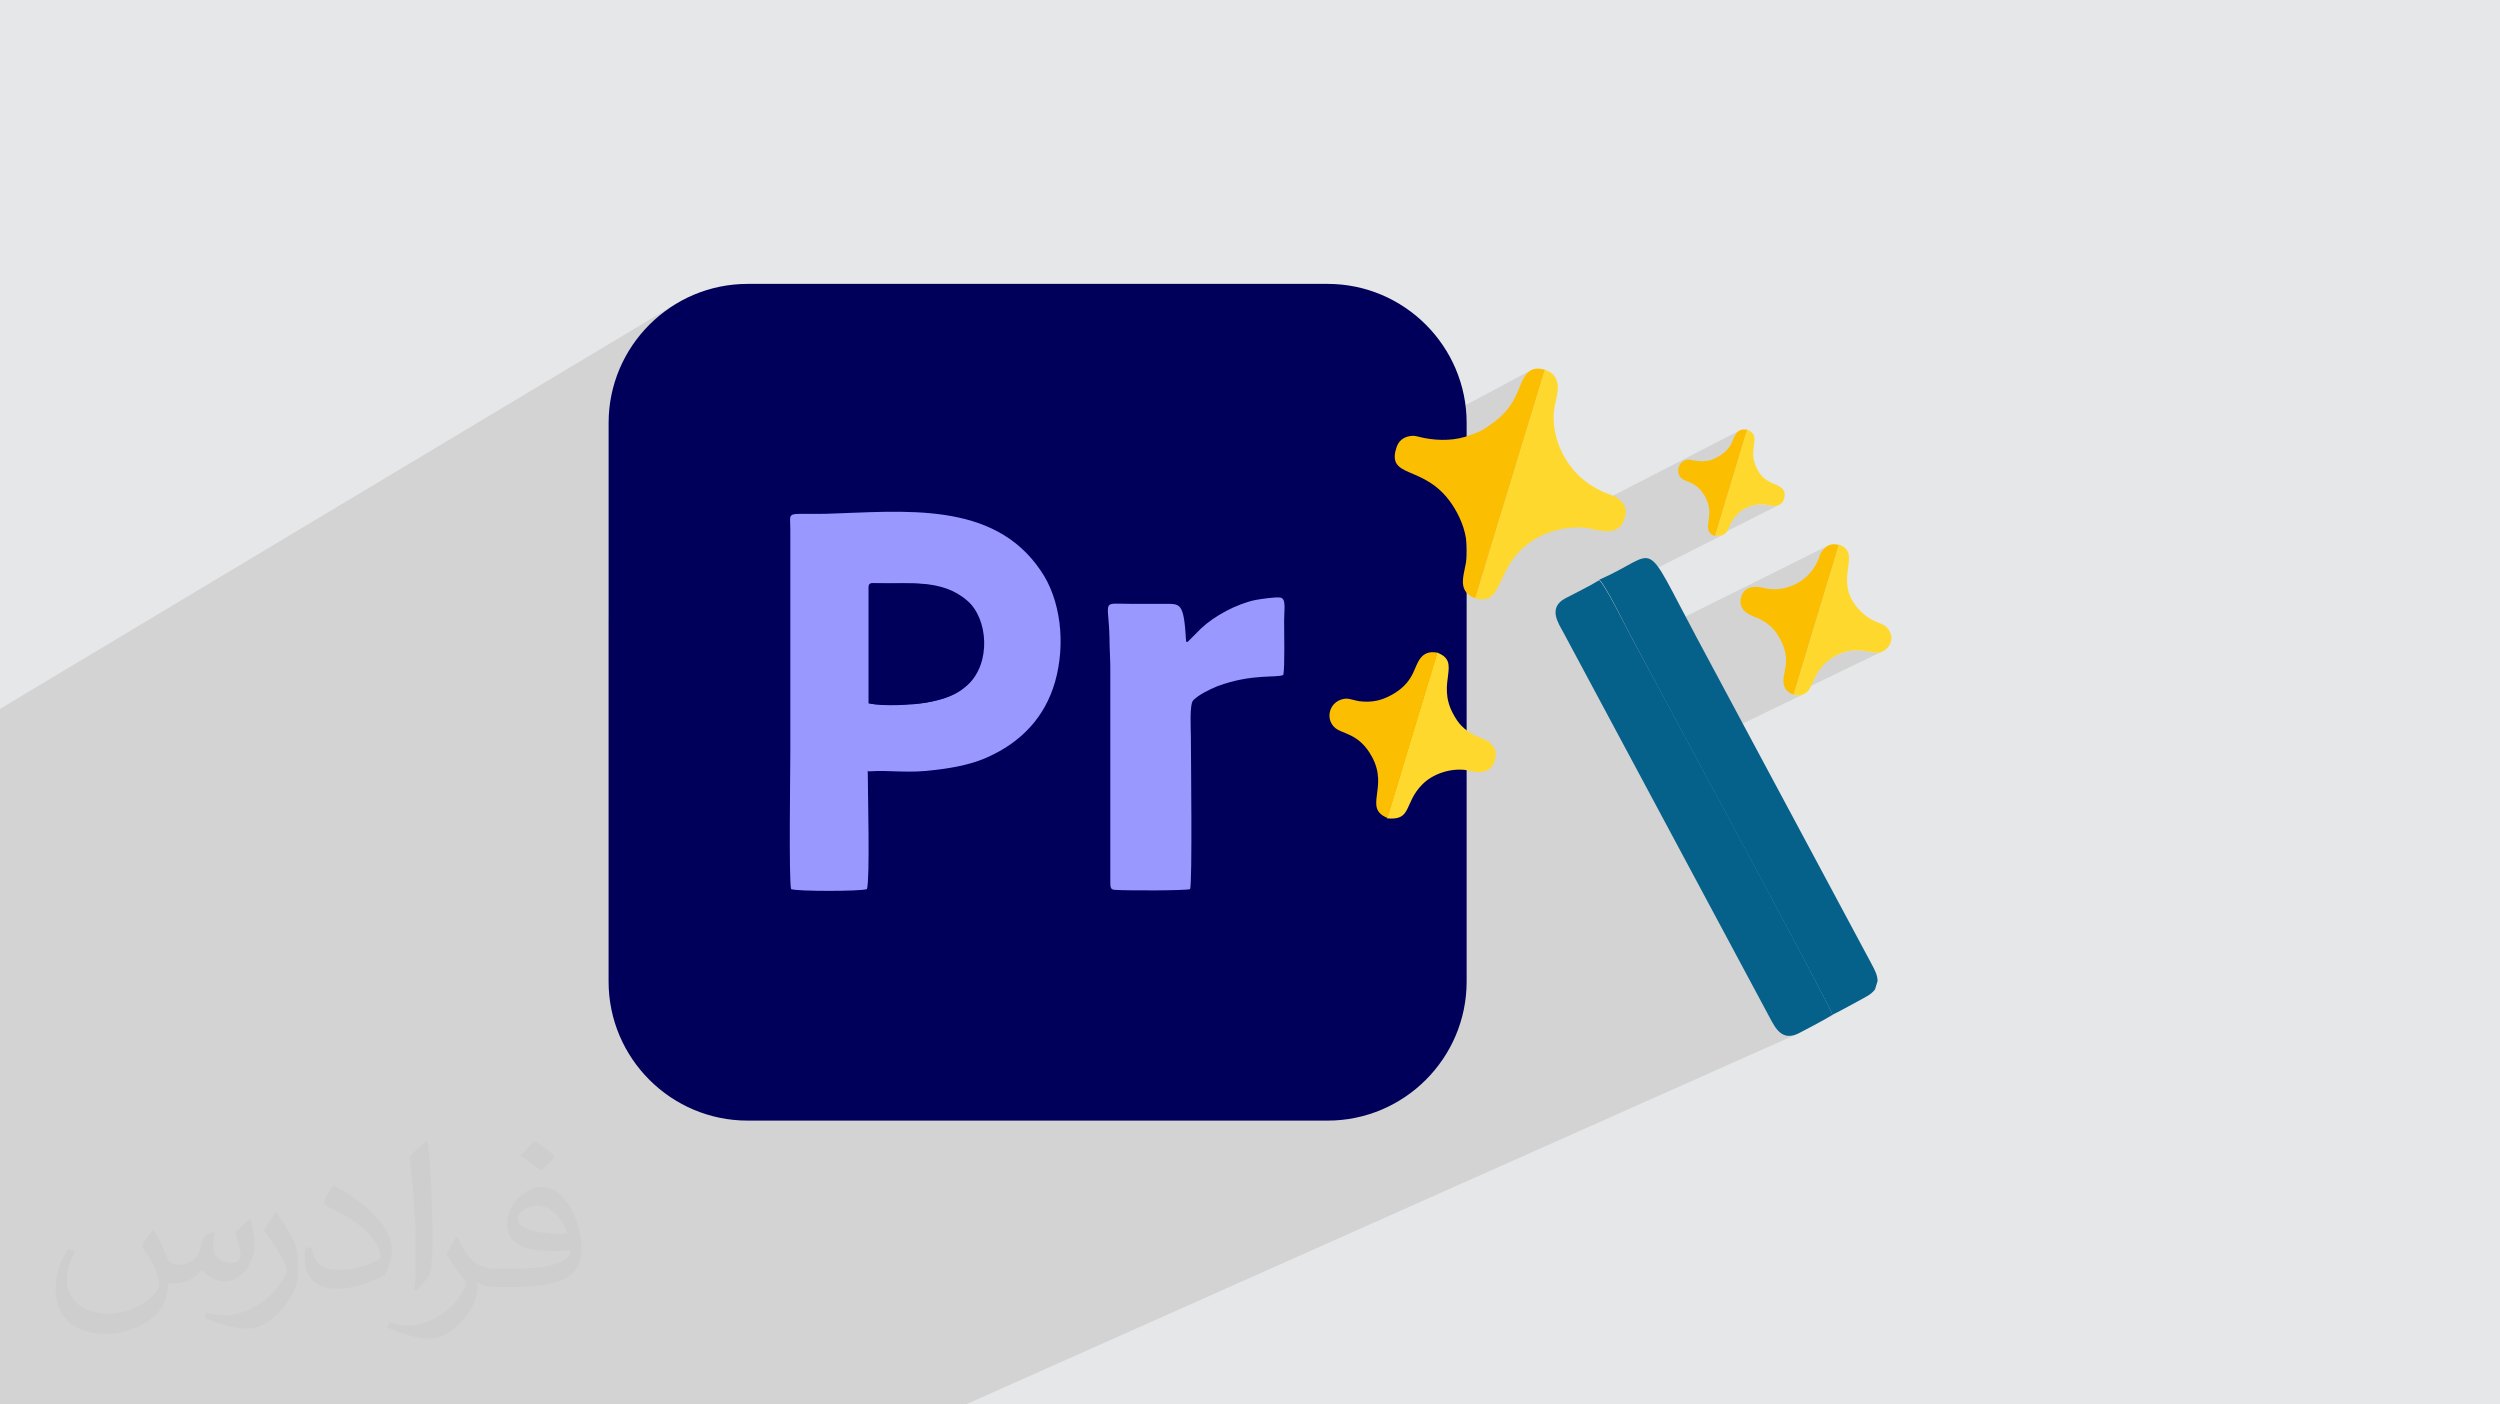
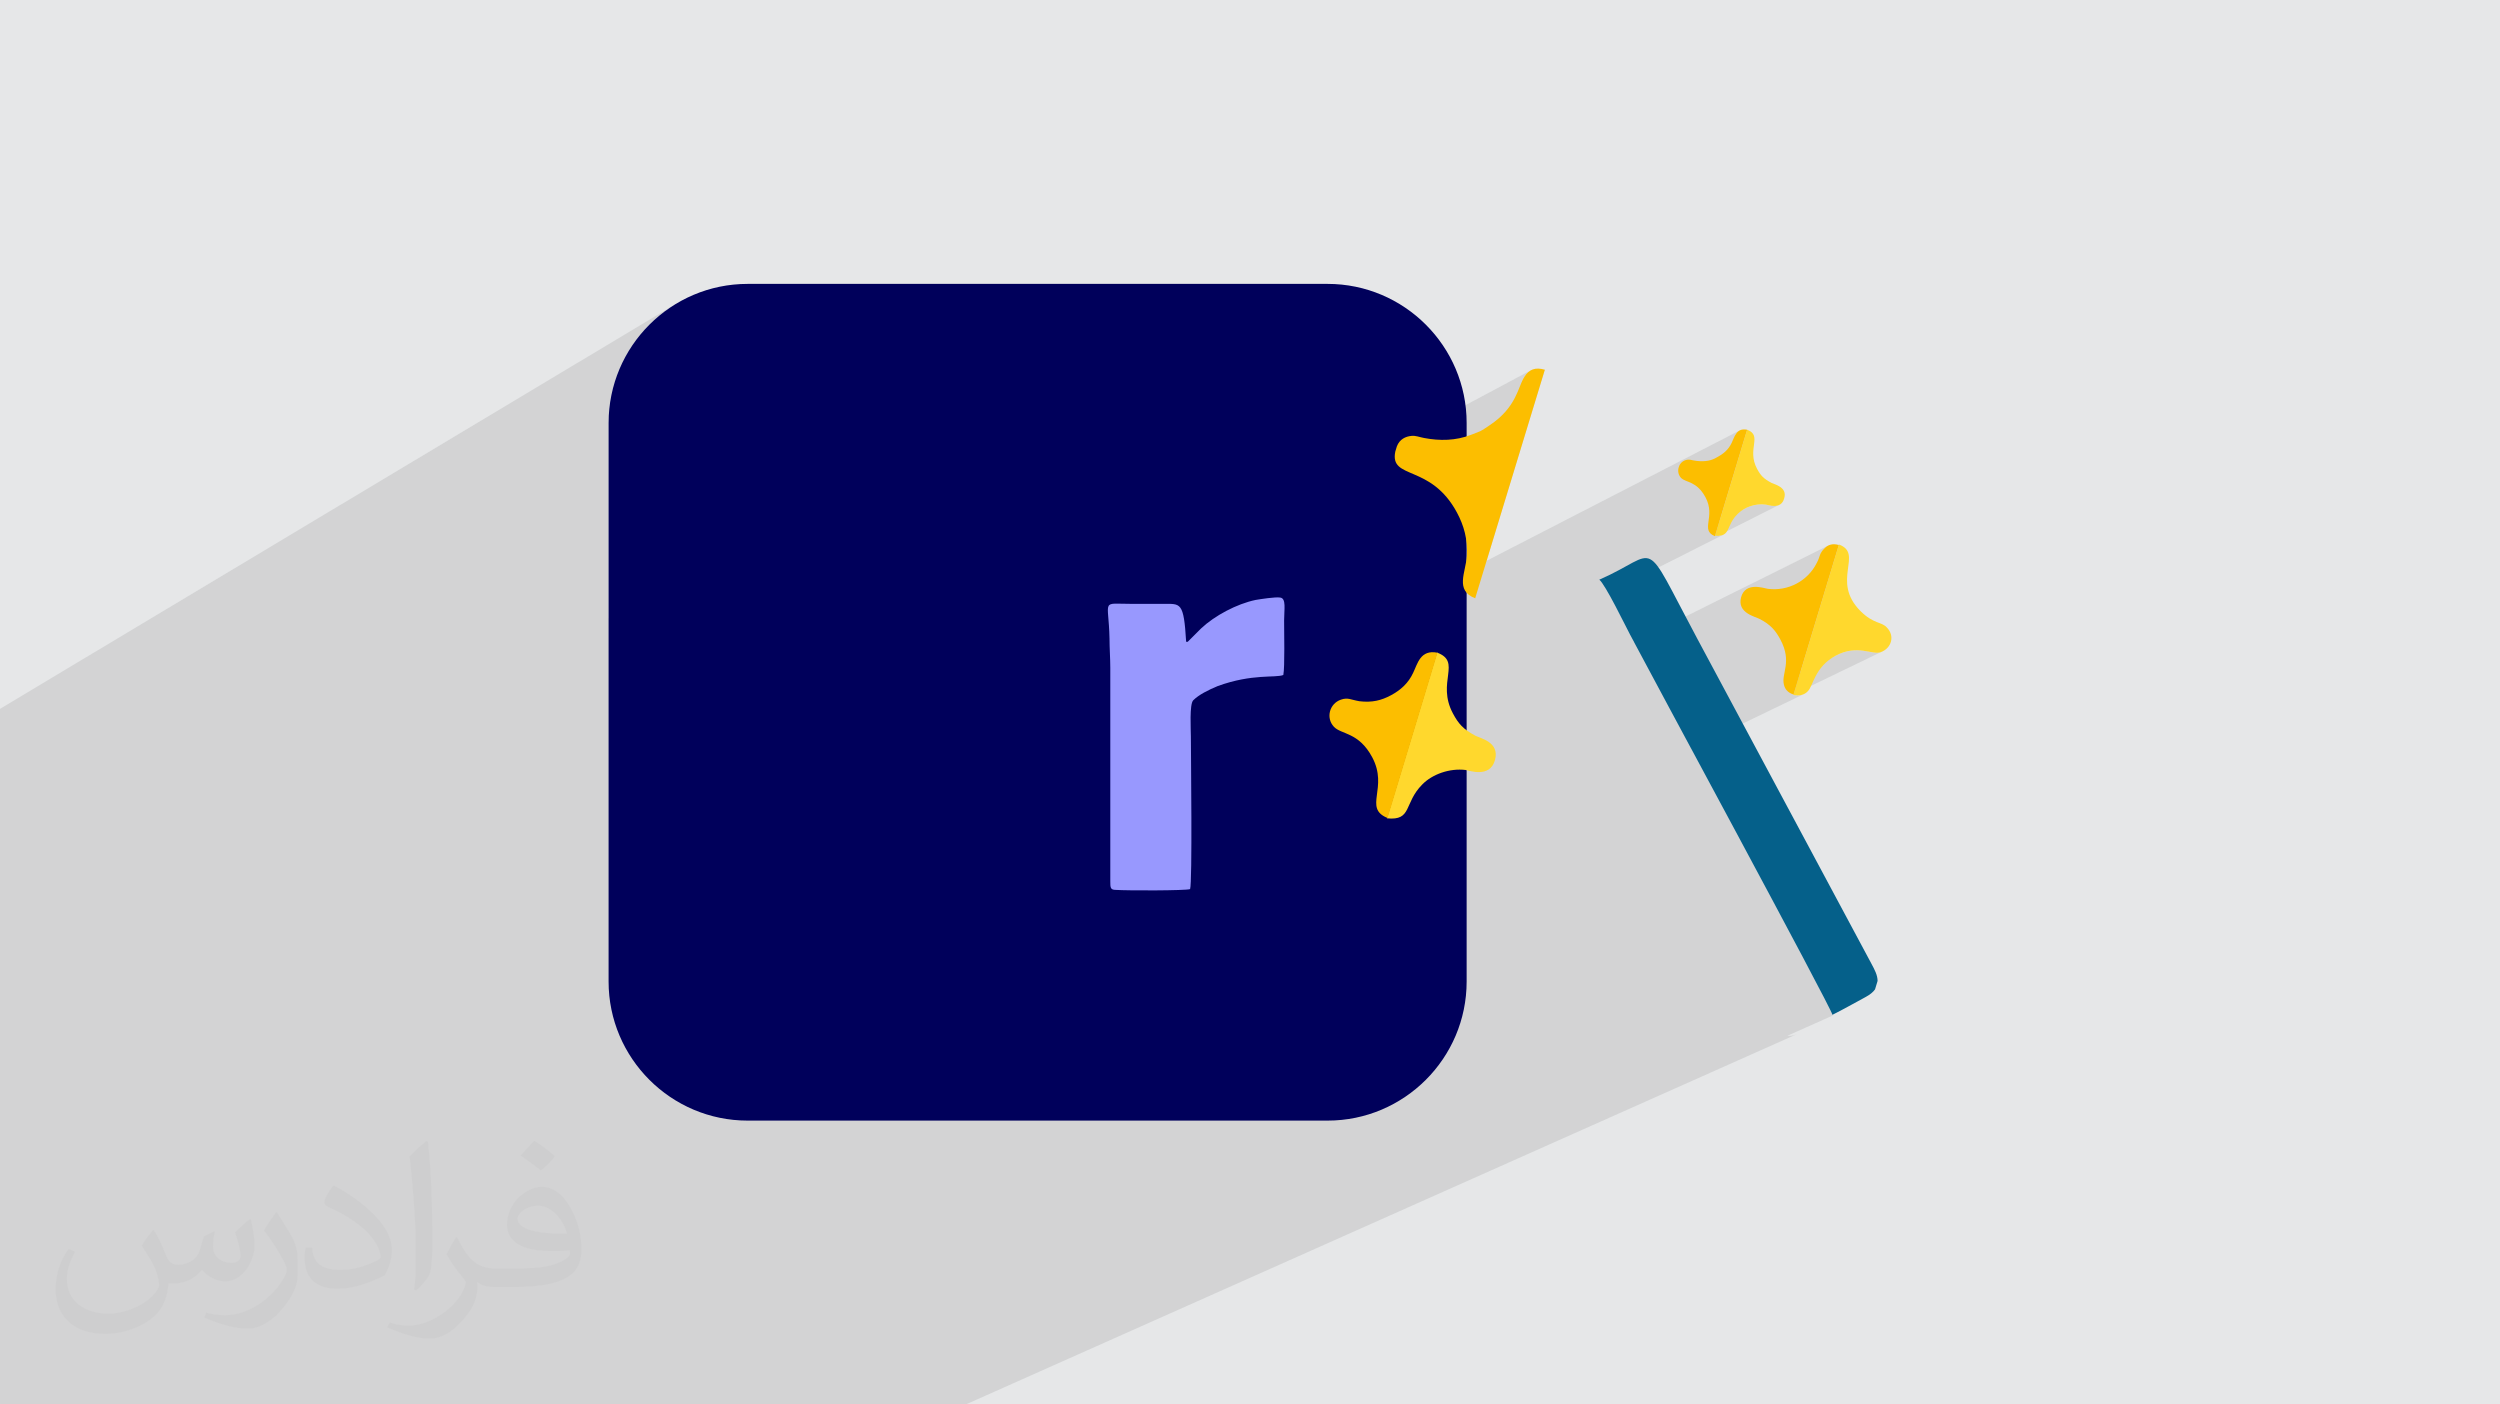
<svg xmlns="http://www.w3.org/2000/svg" xml:space="preserve" width="94.192mm" height="52.917mm" version="1.1" style="shape-rendering:geometricPrecision; text-rendering:geometricPrecision; image-rendering:optimizeQuality; fill-rule:evenodd; clip-rule:evenodd" viewBox="0 0 9404.92 5283.66">
  <defs>
    <style type="text/css">
   
    .fil3 {fill:#00005B}
    .fil5 {fill:#05608A}
    .fil4 {fill:#9898FE}
    .fil0 {fill:#E6E7E8}
    .fil7 {fill:#FCBE00}
    .fil6 {fill:#FFD82D}
    .fil2 {fill:#373435;fill-opacity:0.031}
    .fil1 {fill:#2B2A29;fill-opacity:0.102}
   
  </style>
  </defs>
  <g id="Layer_x0020_1">
    <polygon class="fil0" points="-0,0 9404.92,0 9404.92,5283.66 -0,5283.66 " />
-     <path class="fil1" d="M-0 5276.3l0 -3.36 0 -1.37 0 -12.53 0 -4.22 0 -19.85 0 -3.49 0 -3.02 0 -0.04 0 -1.25 0 -0.13 0 -0.57 0 -27.3 0 -1.34 0 -5.29 0 -0.2 0 -8.62 0 -44.03 0 -30.35 0 -11.11 0 -8.47 0 -1.31 0 -22.76 0 -23.57 0 -3.92 0 -2.34 0 -0.26 0 -15.06 0 -0.56 0 -5.45 0 -15.69 0 -0.03 0 -4.07 0 -5.23 0 -37.46 0 -7.1 0 -3.3 0 -61.11 0 -33.77 0 -56.28 0 -0.8 0 -22.88 0 -13.29 0 -2.67 0 -17.57 0 -14.23 0 -61.51 0 -34.27 0 -34.5 0 -15.13 0 -3.09 0 -34.96 0 -14.31 0 -1.38 0 -20.46 0 -0.29 0 -1.11 0 -2.22 0 -6.82 0 -7.09 0 -5.07 0 -9.1 0 -0.15 0 -65.99 0 -1.41 0 -1.42 0 -132.92 0 -258.91 0 -1.46 0 -5.63 0 -1.07 0 -318.49 0 -60.77 0 -679.3 0 -273.47 2541.64 -1522.92 -21.23 13.63 -20.52 14.6 -19.77 15.55 -18.99 16.47 -18.18 17.33 -17.33 18.18 -16.47 18.99 -15.55 19.77 -14.6 20.52 -13.63 21.23 -12.61 21.91 -11.57 22.55 -10.49 23.16 -9.39 23.74 -8.24 24.29 -7.07 24.8 -5.85 25.27 -4.61 25.73 -3.33 26.14 -2.03 26.52 -0.68 26.87 0 735.72 688.12 -388.53 4.43 -2.4 6.25 -1.56 8.35 -0.89 10.73 -0.39 13.41 -0.05 16.37 0.13 19.61 0.14 23.15 -0.02 26.97 -0.34 27.7 -0.92 27.92 -1.05 28.08 -1.12 28.22 -1.13 28.31 -1.07 28.38 -0.95 28.4 -0.76 28.39 -0.53 28.35 -0.22 28.26 0.15 28.13 0.57 27.98 1.07 27.79 1.62 27.55 2.24 27.29 2.92 26.99 3.64 26.64 4.45 26.27 5.31 25.85 6.24 25.41 7.23 24.92 8.28 24.39 9.39 23.84 10.56 23.24 11.79 22.62 13.1 21.95 14.45 21.25 15.88 20.5 17.36 19.72 18.9 18.91 20.51 18.06 22.19 17.17 23.91 6.81 10.2 6.49 10.53 6.18 10.85 5.86 11.16 5.54 11.45 5.21 11.72 4.89 11.98 4.57 12.23 4.24 12.46 3.91 12.68 3.58 12.87 3.25 13.07 2.93 13.24 2.59 13.39 2.25 13.54 1.63 11.65 1771.83 -945.92 -8.24 6.01 -7.44 7.72 -6.68 9.39 -4.25 7.21 -3.97 8.14 -2.09 4.83 87.18 -46.47 -219.08 718.79 955.33 -491.94 -8.64 4.98 -6.78 7.05 -5.4 8.49 -1.1 2.28 46.57 -23.96 -104.36 345.27 102.79 -52.02 13.37 -5.42 14.05 -3.99 14.52 -2.45 14.76 -0.75 14.79 1.07 4.38 0.8 7.62 1.82 9.84 1.8 11.08 0.7 11.32 -1.45 10.57 -4.65 -233.48 117.79 7.51 -0.05 13.27 -4.12 -434.59 219.19 8.56 15.28 9.03 16.6 9.12 17.16 9.04 17.28 8.77 16.98 8.31 16.27 7.68 15.14 6.87 13.57 5.86 11.59 4.68 9.19 3.32 6.37 8.18 15.51 7.81 14.69 727.65 -361.92 -5.56 3.8 -5.03 4.63 -6.71 6.93 -4.77 6.36 -3.37 6.07 -0.43 1.04 69.02 -34.3 -146.07 483.25 133.75 -64.86 15.11 -7.28 14.51 -5.45 13.89 -3.83 13.28 -2.42 12.68 -1.21 12.08 -0.22 11.47 0.58 10.88 1.16 10.29 1.54 9.7 1.71 9.12 1.66 8.53 1.42 7.94 0.97 7.37 0.31 6.79 -0.57 6.21 -1.64 -327.83 158.33 -0.28 0.93 -0.51 1.72 6.78 1.13 8.33 0.52 7.79 -0.39 7.26 -1.29 6.7 -2.16 -421.82 203.51 6.84 12.73 32.44 60.35 33.2 61.79 33.74 62.8 34.03 63.38 34.08 63.51 33.89 63.21 33.47 62.47 32.8 61.3 31.9 59.68 30.75 57.62 29.38 55.13 27.76 52.2 25.89 48.84 23.8 45.03 21.45 40.79 18.88 36.11 16.07 30.99 13.01 25.43 9.71 19.44 6.18 13 2.41 6.14 1.38 2.58 0 0 -170.73 76.12 4.56 0.57 9.6 -0.44 10.39 -2.14 11.25 -3.99 -3127.03 1393.25 -20.32 0 -6.48 0 -191.99 0 -595.13 0 -42.33 0 -105.59 0 -1424.58 0 -26.77 0 -2.68 0 -0.22 0 -1.38 0 -92.73 0 -25.63 0 -275.78 0 -58.43 0 -25.87 0 -8.19 0 -0.19 0 -2.77 0 -60.16 0 -20.65 0 -18.26 0 -24.01 0 -48.11 0 -35.48 0 -65.99 0 -19.61 0 -26.36 0 -7.41 0 -13.49 0 -5.17 0 -63.46 0 -223.15 0 -94.63 0 0 -2.26 0 -5.1zm6893.56 -1458.6l0 0z" />
+     <path class="fil1" d="M-0 5276.3l0 -3.36 0 -1.37 0 -12.53 0 -4.22 0 -19.85 0 -3.49 0 -3.02 0 -0.04 0 -1.25 0 -0.13 0 -0.57 0 -27.3 0 -1.34 0 -5.29 0 -0.2 0 -8.62 0 -44.03 0 -30.35 0 -11.11 0 -8.47 0 -1.31 0 -22.76 0 -23.57 0 -3.92 0 -2.34 0 -0.26 0 -15.06 0 -0.56 0 -5.45 0 -15.69 0 -0.03 0 -4.07 0 -5.23 0 -37.46 0 -7.1 0 -3.3 0 -61.11 0 -33.77 0 -56.28 0 -0.8 0 -22.88 0 -13.29 0 -2.67 0 -17.57 0 -14.23 0 -61.51 0 -34.27 0 -34.5 0 -15.13 0 -3.09 0 -34.96 0 -14.31 0 -1.38 0 -20.46 0 -0.29 0 -1.11 0 -2.22 0 -6.82 0 -7.09 0 -5.07 0 -9.1 0 -0.15 0 -65.99 0 -1.41 0 -1.42 0 -132.92 0 -258.91 0 -1.46 0 -5.63 0 -1.07 0 -318.49 0 -60.77 0 -679.3 0 -273.47 2541.64 -1522.92 -21.23 13.63 -20.52 14.6 -19.77 15.55 -18.99 16.47 -18.18 17.33 -17.33 18.18 -16.47 18.99 -15.55 19.77 -14.6 20.52 -13.63 21.23 -12.61 21.91 -11.57 22.55 -10.49 23.16 -9.39 23.74 -8.24 24.29 -7.07 24.8 -5.85 25.27 -4.61 25.73 -3.33 26.14 -2.03 26.52 -0.68 26.87 0 735.72 688.12 -388.53 4.43 -2.4 6.25 -1.56 8.35 -0.89 10.73 -0.39 13.41 -0.05 16.37 0.13 19.61 0.14 23.15 -0.02 26.97 -0.34 27.7 -0.92 27.92 -1.05 28.08 -1.12 28.22 -1.13 28.31 -1.07 28.38 -0.95 28.4 -0.76 28.39 -0.53 28.35 -0.22 28.26 0.15 28.13 0.57 27.98 1.07 27.79 1.62 27.55 2.24 27.29 2.92 26.99 3.64 26.64 4.45 26.27 5.31 25.85 6.24 25.41 7.23 24.92 8.28 24.39 9.39 23.84 10.56 23.24 11.79 22.62 13.1 21.95 14.45 21.25 15.88 20.5 17.36 19.72 18.9 18.91 20.51 18.06 22.19 17.17 23.91 6.81 10.2 6.49 10.53 6.18 10.85 5.86 11.16 5.54 11.45 5.21 11.72 4.89 11.98 4.57 12.23 4.24 12.46 3.91 12.68 3.58 12.87 3.25 13.07 2.93 13.24 2.59 13.39 2.25 13.54 1.63 11.65 1771.83 -945.92 -8.24 6.01 -7.44 7.72 -6.68 9.39 -4.25 7.21 -3.97 8.14 -2.09 4.83 87.18 -46.47 -219.08 718.79 955.33 -491.94 -8.64 4.98 -6.78 7.05 -5.4 8.49 -1.1 2.28 46.57 -23.96 -104.36 345.27 102.79 -52.02 13.37 -5.42 14.05 -3.99 14.52 -2.45 14.76 -0.75 14.79 1.07 4.38 0.8 7.62 1.82 9.84 1.8 11.08 0.7 11.32 -1.45 10.57 -4.65 -233.48 117.79 7.51 -0.05 13.27 -4.12 -434.59 219.19 8.56 15.28 9.03 16.6 9.12 17.16 9.04 17.28 8.77 16.98 8.31 16.27 7.68 15.14 6.87 13.57 5.86 11.59 4.68 9.19 3.32 6.37 8.18 15.51 7.81 14.69 727.65 -361.92 -5.56 3.8 -5.03 4.63 -6.71 6.93 -4.77 6.36 -3.37 6.07 -0.43 1.04 69.02 -34.3 -146.07 483.25 133.75 -64.86 15.11 -7.28 14.51 -5.45 13.89 -3.83 13.28 -2.42 12.68 -1.21 12.08 -0.22 11.47 0.58 10.88 1.16 10.29 1.54 9.7 1.71 9.12 1.66 8.53 1.42 7.94 0.97 7.37 0.31 6.79 -0.57 6.21 -1.64 -327.83 158.33 -0.28 0.93 -0.51 1.72 6.78 1.13 8.33 0.52 7.79 -0.39 7.26 -1.29 6.7 -2.16 -421.82 203.51 6.84 12.73 32.44 60.35 33.2 61.79 33.74 62.8 34.03 63.38 34.08 63.51 33.89 63.21 33.47 62.47 32.8 61.3 31.9 59.68 30.75 57.62 29.38 55.13 27.76 52.2 25.89 48.84 23.8 45.03 21.45 40.79 18.88 36.11 16.07 30.99 13.01 25.43 9.71 19.44 6.18 13 2.41 6.14 1.38 2.58 0 0 -170.73 76.12 4.56 0.57 9.6 -0.44 10.39 -2.14 11.25 -3.99 -3127.03 1393.25 -20.32 0 -6.48 0 -191.99 0 -595.13 0 -42.33 0 -105.59 0 -1424.58 0 -26.77 0 -2.68 0 -0.22 0 -1.38 0 -92.73 0 -25.63 0 -275.78 0 -58.43 0 -25.87 0 -8.19 0 -0.19 0 -2.77 0 -60.16 0 -20.65 0 -18.26 0 -24.01 0 -48.11 0 -35.48 0 -65.99 0 -19.61 0 -26.36 0 -7.41 0 -13.49 0 -5.17 0 -63.46 0 -223.15 0 -94.63 0 0 -2.26 0 -5.1zl0 0z" />
    <path class="fil2" d="M578.49 4627.69c17.95,27.21 29.6,53.36 40.96,82.43 8.45,16.91 12.93,48.09 52.57,48.09 11.61,0 28.28,-3.42 43.06,-11.61 16.63,-8.73 29.32,-21.94 35.94,-42l15.85 -53.36 38.57 -19.02 2.64 2.64c-5.27,20.09 -6.59,39.36 -6.59,54.43 0,44.63 38.57,61.56 69.22,61.56 17.95,0 34.09,-8.73 34.09,-25.11 0,-21.13 -8.98,-57.06 -20.62,-89.29 17.95,-17.95 35.94,-35.94 56.53,-50.47l3.17 1.6c8.98,38.04 14,75.56 14,100.66 0,24.57 -10.83,51.79 -19.81,69.49 -18.49,34.87 -51.25,62.62 -90.87,62.62 -30.1,0 -63.65,-15.07 -86.66,-43.06l-1.32 0c-21.66,26.96 -55.22,51.25 -108.86,51.25l-16.63 0c-2.64,35.41 -10.29,60.49 -21.94,82.95 -31.95,62.34 -126.81,106.47 -216.1,106.47 -124.17,0 -186.51,-71.59 -186.51,-166.96 0,-58.91 19.27,-113.6 48.88,-152.42l24.29 10.04c-18.49,35.41 -30.91,68.68 -30.91,101.45 0,89.29 72.66,131.83 156.4,131.83 77.68,0 173.83,-49.41 191.28,-106.72 -6.59,-62.62 -30.1,-91.93 -66.04,-148.99 10.83,-19.02 24.83,-38.04 42.28,-58.38l3.17 0 0 0 0 0 -0.02 -0.09zm1432.13 -336.04c26.15,16.39 51.79,35.66 76.87,57.85 -14,19.81 -31.45,37.79 -53.11,53.64 -25.11,-20.34 -50.19,-37.79 -75.84,-56.27 17.42,-19.55 34.62,-38.29 52.04,-55.22l0 0 0 0 0 0 0 0 0 0 0.03 0zm13.47 244.11c-42.28,0 -76.87,27.75 -76.87,48.34 0,44.13 84.53,57.85 185.72,57.31 -12.68,-51.79 -57.06,-105.68 -108.86,-105.68l0.01 0.03zm-94.86 236.19c54.96,0 103.04,-1.6 139.74,-10.83 40.96,-10.29 75.56,-30.91 75.56,-45.17 0,-3.7 0,-8.19 -1.32,-11.89 -22.98,2.11 -49.41,2.11 -72.38,2.11 -74.49,0 -131.55,-16.91 -154.02,-58.66 -5.55,-11.61 -9.51,-24.57 -9.51,-39.36 0,-40.43 17.42,-79.79 48.09,-107 25.61,-22.45 53.89,-36.44 82.67,-36.44 52.04,0 93.51,41.75 122.57,107.54 15.85,35.94 26.68,77.4 26.68,129.72 0,34.87 -9.51,64.19 -31.17,85.85 -40.43,39.11 -114.92,53.89 -229.04,53.89l-51.79 0 0 0 -13.47 0c-28.28,0 -48.62,-5.02 -64.72,-17.42l-2.64 0c0.79,6.59 1.32,12.93 1.32,19.02 0,25.61 -8.45,58.38 -25.61,84.53 -50.72,75.3 -105.68,108.04 -153.24,108.04 -48.09,0 -107,-18.49 -160.11,-42.54l9.51 -18.49c17.17,7.13 40.96,11.89 73.7,11.89 85.85,0 198.66,-82.43 212.66,-163 -3.17,-6.59 -8.98,-15.32 -17.17,-24.57 -25.11,-29.85 -40.96,-54.68 -55.75,-80.83 12.68,-25.11 24.29,-45.17 35.13,-63.4l4.49 -0.53c36.72,74.77 69.99,117.55 144.23,117.55l11.61 0 0 0 53.89 0 0 0 0 0 0 0 0 0 0 0 0.09 0.01zm-371.98 79c6.34,-34.34 6.87,-72.91 6.87,-108.86l0 -53.36c0,-99.6 -12.68,-244.36 -22.98,-338.68 17.95,-19.27 43.06,-42 62.87,-57.31l5.81 1.6c13.47,118.62 16.63,256 16.63,383.06 0,33.3 -1.32,65.79 -4.49,89.55 -1.85,30.1 -19.27,52.83 -56.53,87.7l-8.19 -3.7zm-382.8 -157.19c1.85,46.77 24.83,83.49 105.15,83.49 49.93,0 92.19,-12.93 138.96,-35.13 8.45,-3.7 12.93,-8.73 12.93,-12.93 0,-29.32 -22.45,-68.15 -60.23,-103.55 -36.72,-33.3 -85.34,-62.62 -130.76,-82.18 -15.6,-6.59 -20.62,-13.47 -20.62,-20.09 0,-13.47 17.95,-41.75 32.77,-62.09l5.02 -0.53c52.04,27.21 110.17,67.64 153.24,112.53 39.11,41.47 63.4,83.49 63.4,129.19 0,33.81 -10.29,65.51 -26.96,95.11 -57.06,28.79 -117.83,50.72 -178.06,50.72 -73.17,0 -123.1,-34.34 -123.1,-114.92 0,-8.73 0,-22.19 3.17,-39.64l25.11 0 0 0 0 0 0 0 0 0 0 0 -0.02 0zm-132.37 -132.9l45.45 73.45c16.63,27.21 32.23,56.81 32.23,103.55l0 59.7c0,48.34 -30.91,100.13 -80.83,151.38 -39.11,34.62 -73.7,49.41 -105.68,49.41 -47.55,0 -101.98,-14.79 -164.85,-41.75l7.13 -18.49c19.81,5.27 42.79,9.77 71.06,9.77 90.36,-0.53 182.8,-66.57 225.08,-147.15 5.02,-9.26 6.87,-17.95 6.87,-24.04 0,-9.26 -5.02,-19.55 -8.98,-28.79 -22.98,-43.31 -48.62,-82.95 -76.87,-119.68 14.79,-23.25 29.6,-45.7 45.7,-67.9l3.7 0.53 0 0 0 0 0 0 0 0 0 0 -0.02 0.01z" />
    <g id="_1995070063376">
      <g>
        <path class="fil3" d="M2812.63 1067.99l2181.67 0c288.31,0 523.13,234.81 523.13,523.13l0 2101.41c0,288.31 -234.81,523.13 -523.13,523.13l-2181.67 0c-288.31,0 -523.13,-234.81 -523.13,-523.13l0 -2101.41c0,-288.31 234.81,-523.13 523.13,-523.13z" />
-         <path class="fil4" d="M3270.36 2646.28l0 -439.89c2.97,-14.86 2.97,-11.89 41.61,-11.89 107.01,2.98 231.84,-17.83 326.95,65.39 77.28,65.38 92.14,234.81 0,318.03 -38.63,35.67 -86.2,53.5 -154.56,65.38 -44.58,8.92 -169.41,14.87 -211.04,2.98l0 0 -2.96 0.01zm-2.98 255.62c86.2,-5.95 145.64,8.92 255.62,-5.95 74.31,-8.92 145.64,-23.77 205.09,-53.49 112.95,-53.5 202.12,-142.67 240.76,-276.43 41.61,-145.64 20.81,-312.08 -53.5,-419.09 -178.33,-264.54 -514.2,-222.92 -808.46,-214.02 -154.56,2.98 -133.76,-14.86 -133.76,59.45l0 838.18c0,68.37 -5.94,484.49 2.98,514.2 20.8,8.92 261.56,8.92 285.34,0 11.89,-38.63 2.98,-371.54 2.98,-445.84l0 0 2.96 2.98z" />
        <path class="fil4" d="M4462.24 2414.44c-8.92,-151.59 -20.8,-142.67 -86.2,-142.67 -38.63,0 -77.28,0 -115.92,0 -121.87,0 -89.17,-20.8 -86.2,130.78 0,35.67 2.98,74.32 2.98,109.98 0,74.31 0,151.58 0,225.9l0 576.62c0,23.77 0,32.69 20.81,32.69 41.61,2.98 264.53,2.98 279.39,-2.98 8.92,-23.77 2.98,-505.29 2.98,-573.64 0,-26.75 -5.94,-121.87 8.92,-136.73 20.8,-20.8 56.46,-38.63 92.14,-53.49 130.78,-47.56 216.98,-29.72 246.71,-41.61 5.94,-29.72 2.97,-163.48 2.97,-205.1 0,-41.61 8.92,-83.22 -14.86,-86.2 -17.83,-2.98 -74.31,5.94 -92.14,8.92 -71.34,14.86 -154.56,59.44 -205.1,107.01l-50.52 50.52 -5.93 0z" />
        <path class="fil3" d="M3270.36 2646.28c41.61,8.92 166.44,2.98 211.03,-2.98 68.38,-11.88 115.92,-29.72 154.57,-65.38 92.14,-83.22 77.28,-252.65 0,-318.03 -95.12,-80.26 -219.96,-62.42 -326.96,-65.39 -35.66,0 -38.63,-2.97 -41.61,11.89l0 439.89 0 0 2.97 -0.01z" />
      </g>
      <g>
        <g>
-           <path class="fil5" d="M6893.56 3817.71c-39.74,24.59 -80.27,44.65 -121.38,66.68 -67.42,37.77 -93.76,-17.57 -114.41,-56.12 -44.06,-82.24 -85.36,-159.32 -129.42,-241.55l-648.5 -1210.38c-16.51,-30.83 -58.65,-90.95 10.14,-126.15 43.68,-23.4 83.61,-41.49 125.92,-67.46 21.29,15.05 101.52,177.13 116.66,205.4 68.84,128.49 758.27,1402.92 762.36,1432.15l0 0 -1.38 -2.58z" />
          <path class="fil5" d="M6893.56 3817.71c-4.68,-27.26 -694.11,-1301.69 -762.37,-1432.16 -13.77,-25.69 -93.4,-189.75 -114.69,-204.8 233.21,-101.8 154.78,-177.19 368.19,221.13l655.38 1223.22c12.39,23.12 23.4,43.68 23.35,65.21l-9.55 31.57c-7.52,10.64 -18.99,20.1 -36.97,29.73 -41.12,22.03 -82.83,46.03 -123.35,66.09l0 0 0 0.01z" />
        </g>
-         <path class="fil6" d="M5549.58 2250.67l262.04 -859.77c33.54,10.13 45.94,33.26 48.65,59.92 2.12,28.64 -11.19,65.54 -14.82,98.9 -6.1,84.3 26.9,167.5 82.07,227.25 30.93,33.03 64.85,56.2 108.45,75.85 9.27,4.95 100.45,23.9 76.4,96.31 -24.45,80.91 -108.49,38.28 -161.4,35.21 -57.45,-2.29 -117.7,11.8 -161.4,35.21 -174.76,93.63 -122.37,262.36 -238.03,231.71l0 0 -1.97 -0.58z" />
        <path class="fil7" d="M5549.58 2250.67c-77.14,-29.78 -35.34,-96.83 -31.25,-160.21 3.48,-61.41 -11.02,-113.16 -37.18,-161.99 -99.13,-185.03 -253.88,-121.96 -232.12,-229.53l5.96 -19.73c10.32,-27.03 32.85,-37.44 54.98,-39.38 15.6,-1.75 28.82,4.4 47.18,7.8 59.01,11.38 119.63,10.32 175.75,-11.48 43.87,-16.89 33.59,-11.38 71.36,-36.58 102.42,-68.11 106.74,-146.49 130.5,-182.36 16.84,-27.22 41.35,-37.04 76.87,-26.31l-262.03 859.77 0 0 -0.02 0.02z" />
        <path class="fil6" d="M6747.37 2612.72l170.59 -564.37c94.91,35.15 -32.67,136.57 81.43,250.74 49.66,49.47 80.68,39.46 99.59,62.41 29.55,30.46 17.8,76.45 -23.49,91.96 -31.61,11.98 -87.61,-30.78 -169.84,13.28 -79.67,42.68 -84.16,114.54 -105.13,134.05 -12.66,13.4 -31.43,18.49 -55.72,13.31l0 0 2.58 -1.38z" />
        <path class="fil7" d="M6747.37 2612.72c-21.7,-6.56 -32.53,-20.6 -36.25,-36.79 -10.97,-42.08 32.16,-85.04 -13.28,-169.84 -17.89,-33.41 -36.8,-56.35 -77.83,-77.37 -14.59,-8.72 -86.04,-21.7 -70.12,-81.5 15.93,-59.8 85.77,-34.38 100.18,-32.18 76.59,10.23 151.11,-29.71 184.43,-97.16 14.27,-25.83 8.77,-36.11 29.73,-55.62 12.67,-13.4 31.43,-18.5 53.15,-11.93l-170.59 564.36 0 0 0.58 -1.96z" />
        <path class="fil6" d="M5218.11 3076.53l187.89 -621.6c94.91,35.15 -3.38,110.96 59.95,229.17 20.65,38.54 38.18,58.92 84.53,83.7 18.53,9.91 91.96,23.49 73.66,91.18 -18.91,69.66 -98.02,39.29 -110.46,37.68 -60.21,-7.43 -125.41,15.94 -162.81,54.16 -71.04,71.13 -37.21,137.35 -133.36,127.68l0 0 0.61 -1.98z" />
        <path class="fil7" d="M5218.11 3076.53c-89.76,-37.9 5.96,-112.34 -56,-227.97 -50.94,-95.09 -116.51,-84.76 -144.1,-114.64 -30.92,-33.03 -16.79,-86.91 26.47,-101.83 26.48,-9.23 36.53,0.27 69.31,5.87 47.77,5.83 82.73,-2.99 118.71,-22.27 35.98,-19.27 65.26,-44.88 83.7,-84.53 16.65,-33.73 26.84,-88.8 91.78,-75.64l-187.89 621.6 0 0 -1.99 -0.6z" />
        <path class="fil6" d="M6451.44 2017.18l121.09 -400.58c59.98,22.44 -2.53,72.46 37.41,146.99 13.77,25.69 25.19,37.76 54.98,53.22 11.24,5.55 59.8,15.93 47.28,57.36 -11.75,45.98 -63.23,23.95 -69.75,24.13 -39.28,-5.41 -80.59,10.09 -105.32,34.94 -45.7,44.33 -24.27,87.42 -85.07,81.96l0 0 -0.61 1.99z" />
        <path class="fil7" d="M6451.44 2017.18c-57.41,-23.81 4.5,-71.86 -35.44,-146.38 -33.04,-61.69 -73.93,-54.65 -92.06,-73.05 -19.5,-20.97 -10.73,-57.09 15.75,-66.32 16.78,-5.69 23.48,0.65 44.41,2.67 31.38,3.03 54.11,-0.88 75.26,-13.86 23.13,-12.39 42.91,-27.95 55.21,-54.39 11.1,-22.49 17.29,-57.23 57.95,-49.25l-121.09 400.58 0 0 0.01 -0.01z" />
      </g>
    </g>
  </g>
</svg>